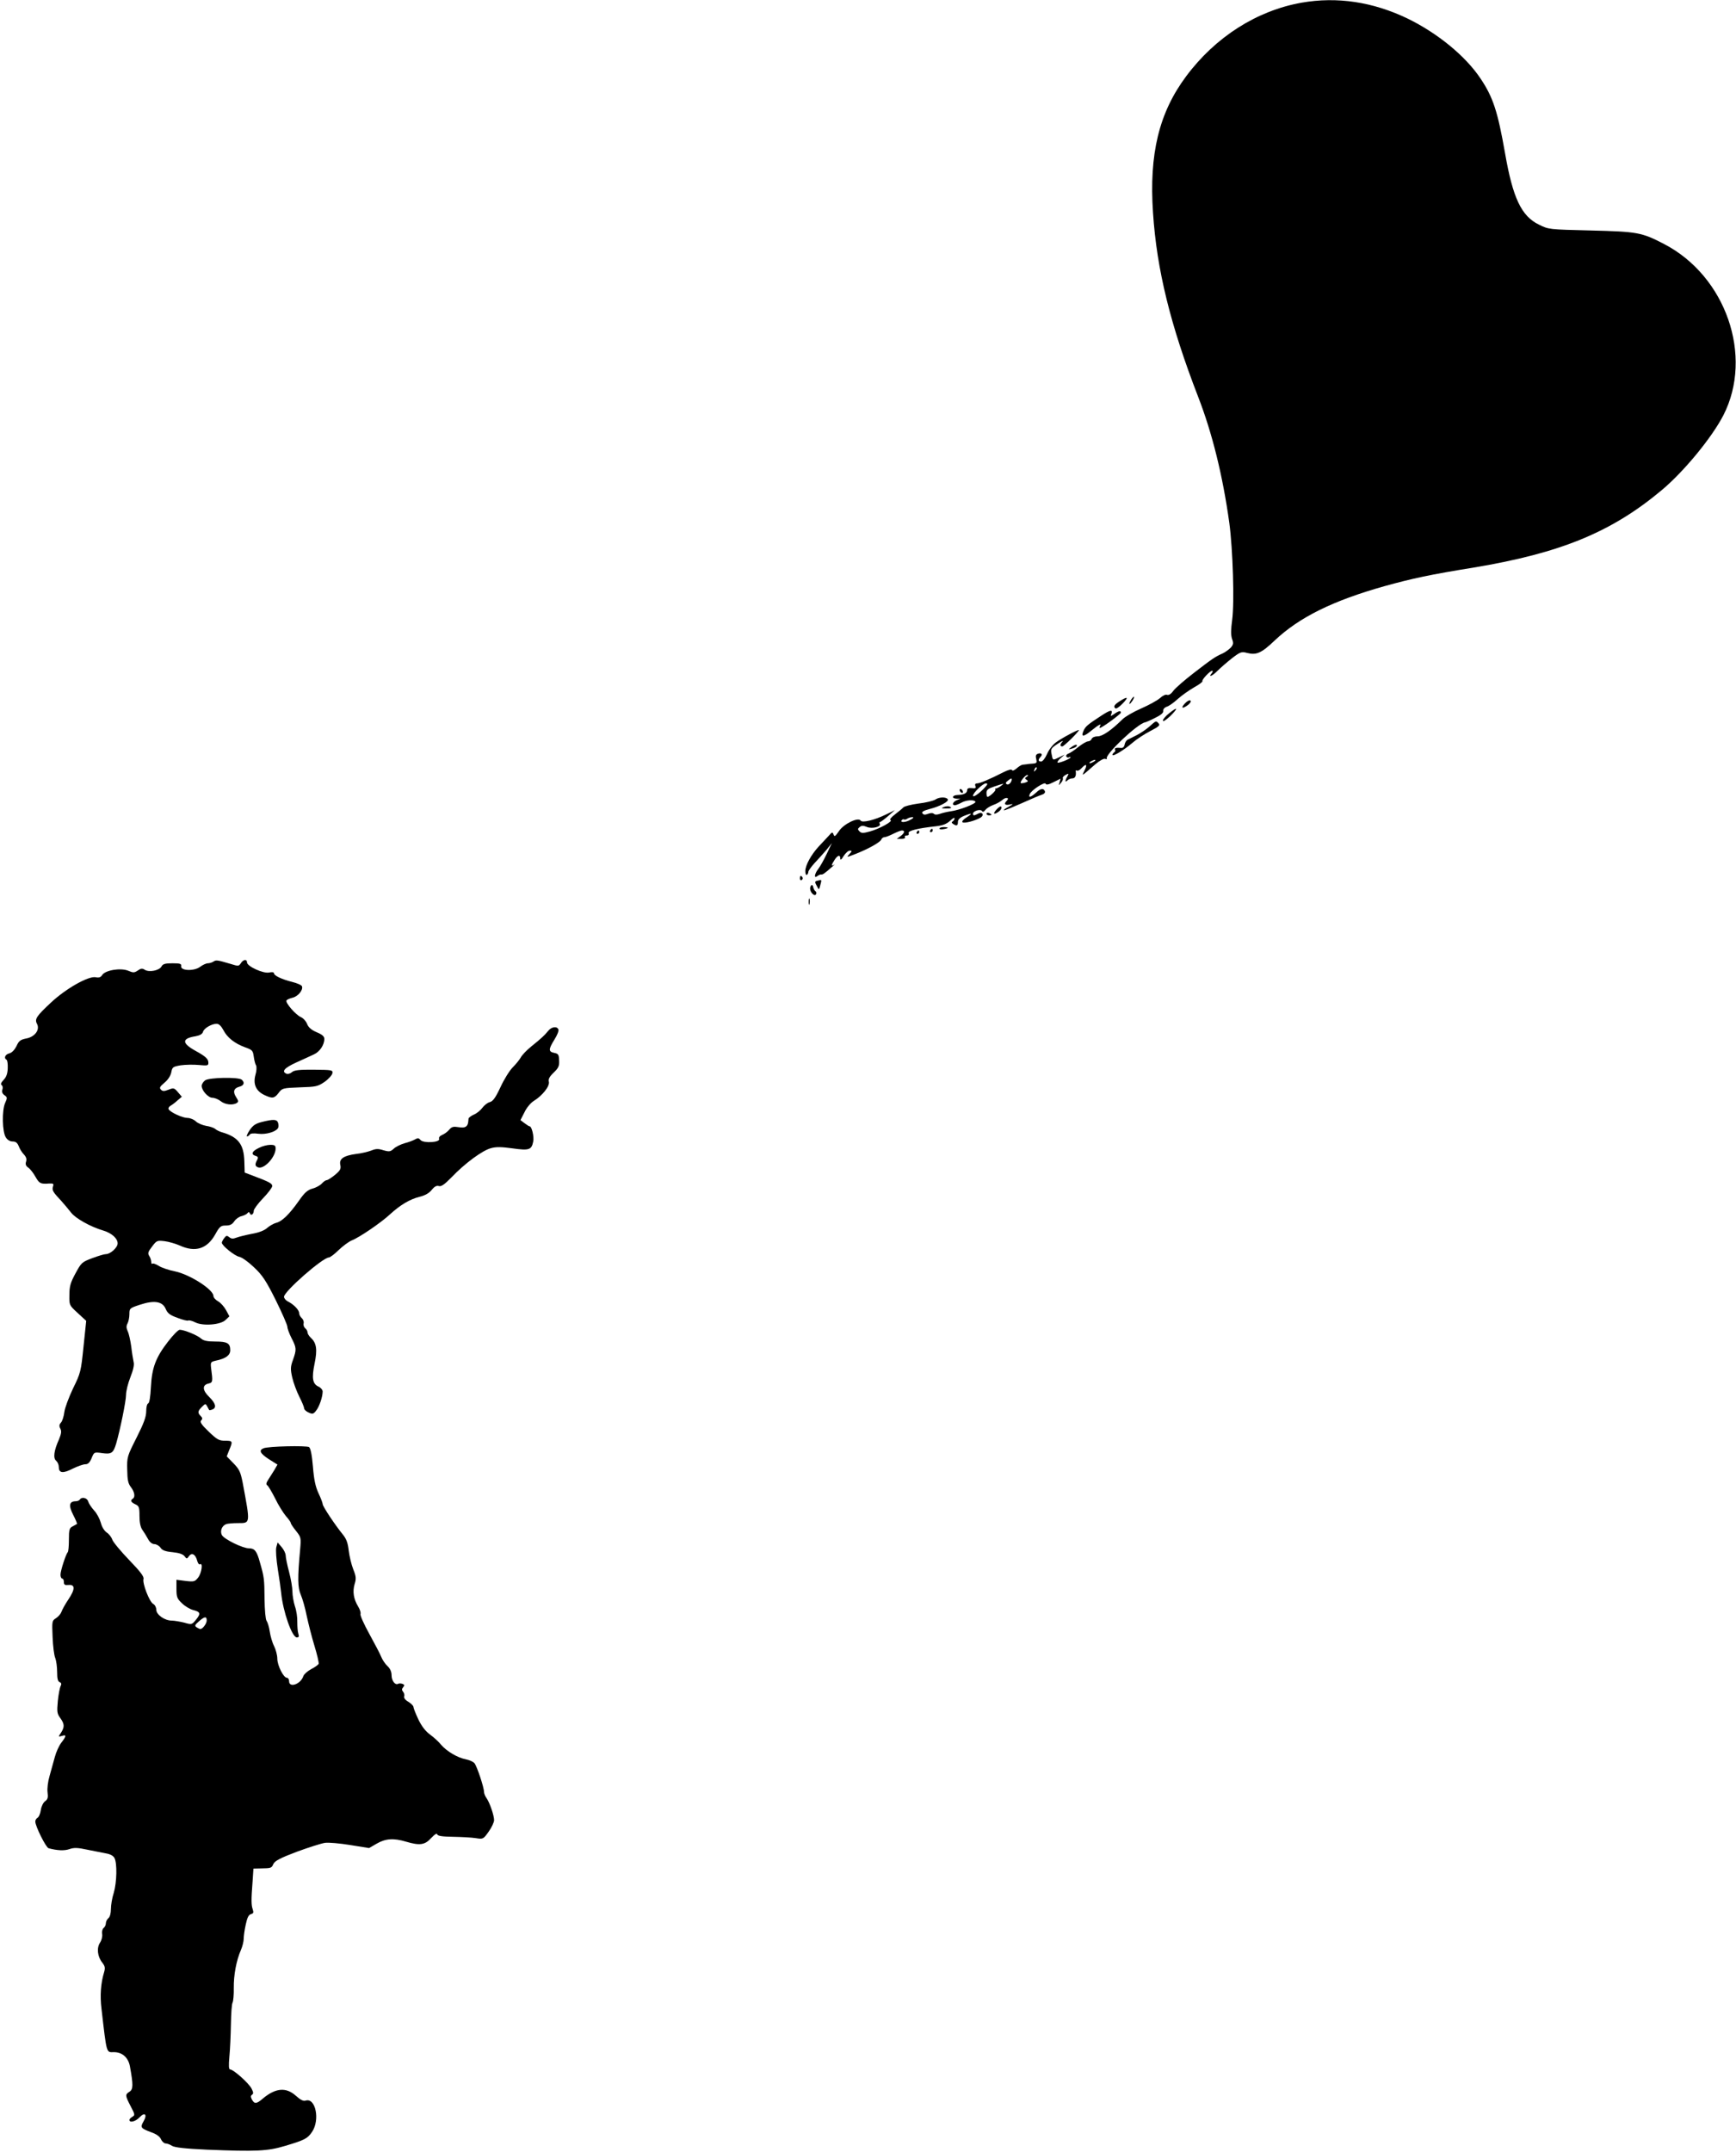
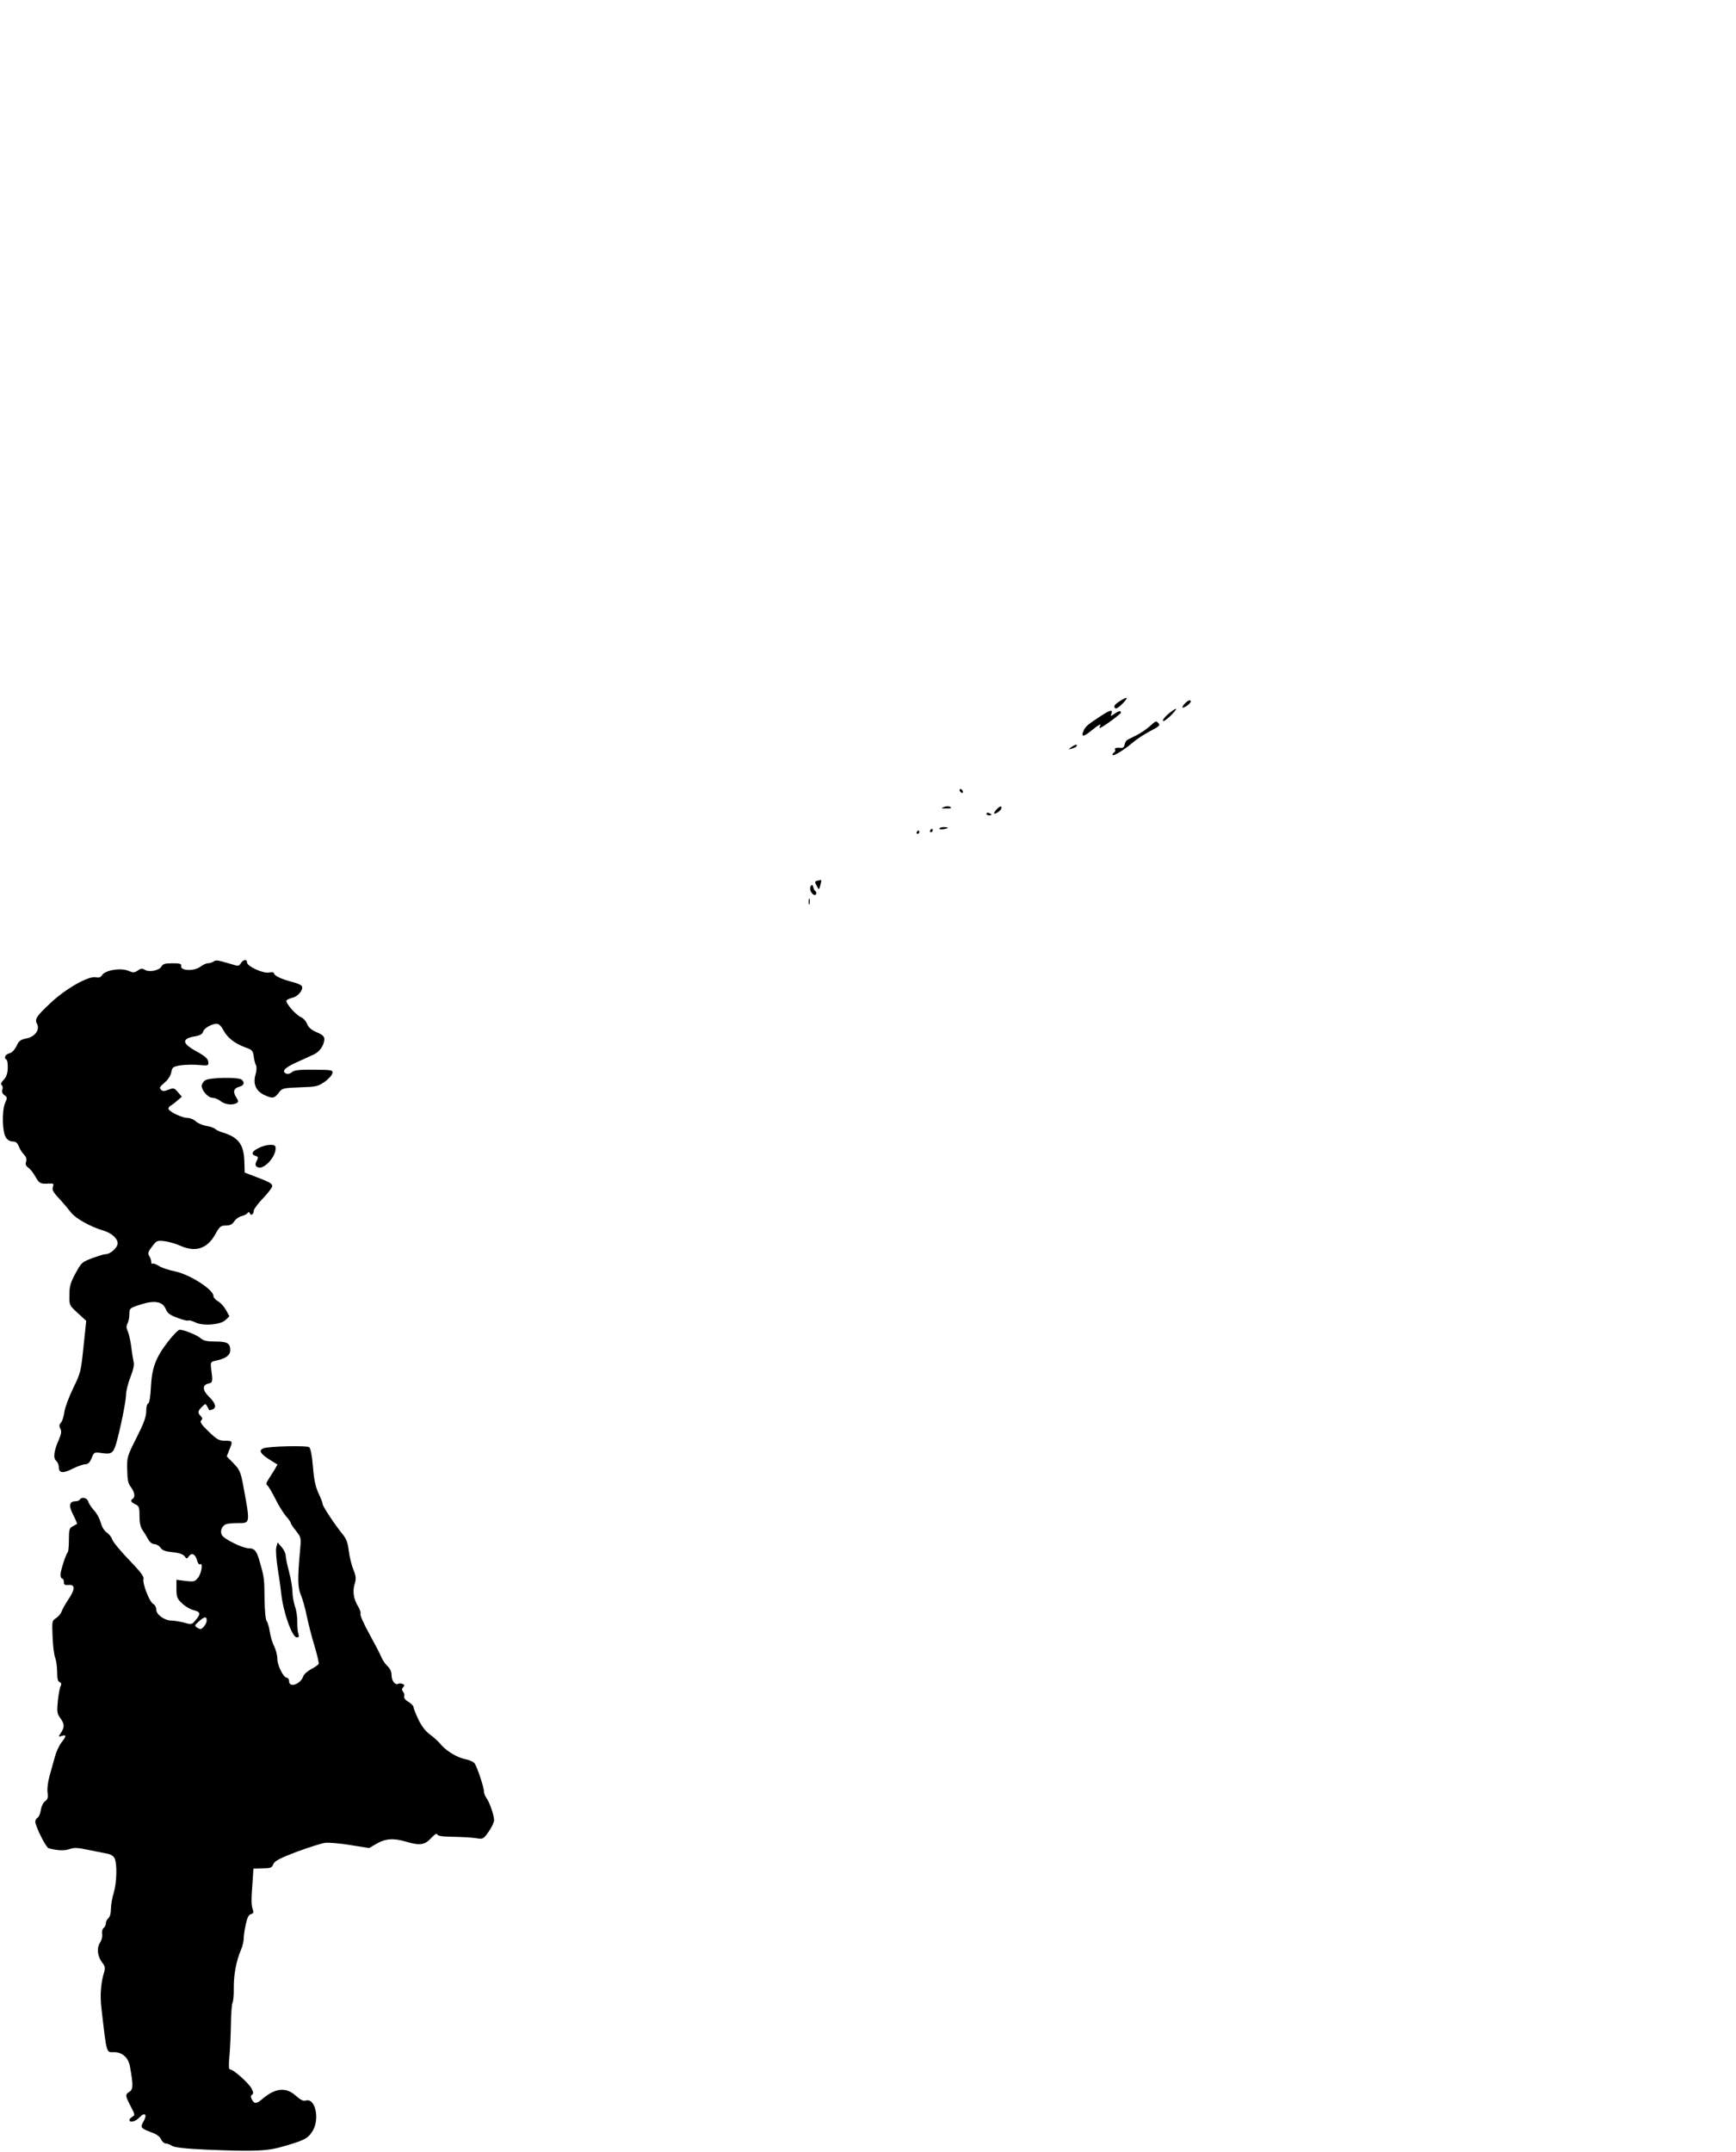
<svg xmlns="http://www.w3.org/2000/svg" version="1.0" width="1033pt" height="1280pt" viewBox="0 0 1033 1280" preserveAspectRatio="xMidYMid meet">
  <g transform="translate(0,1280) scale(0.1,-0.1)" fill="#000000" stroke="none">
-     <path d="M7745 12784 c-266 -47 -513 -204 -687 -438 -161 -216 -221 -461 -197 -812 22 -338 104 -669 268 -1093 84 -216 147 -470 186 -752 21 -155 31 -472 17 -576 -8 -59 -8 -90 -1 -113 10 -26 8 -34 -7 -52 -11 -11 -32 -27 -49 -35 -45 -20 -61 -31 -170 -115 -56 -43 -111 -91 -123 -107 -14 -20 -28 -28 -38 -24 -9 3 -26 -5 -42 -20 -15 -13 -65 -41 -111 -61 -46 -20 -96 -49 -111 -64 -66 -65 -119 -102 -148 -102 -17 0 -32 -6 -36 -15 -3 -8 -13 -15 -22 -15 -8 0 -34 -15 -57 -33 -23 -19 -50 -37 -60 -40 -10 -4 -15 -11 -12 -17 4 -6 11 -8 16 -5 5 4 9 3 9 0 0 -9 -71 -37 -77 -31 -3 3 5 15 18 26 l24 21 -33 -16 c-39 -19 -37 -20 -45 21 -6 29 -2 34 36 59 23 15 36 22 30 14 -16 -16 -17 -29 -2 -29 10 0 99 88 99 97 0 7 -107 -50 -138 -74 -19 -14 -42 -45 -52 -69 -11 -25 -26 -44 -35 -44 -18 0 -19 12 -3 28 15 15 4 26 -17 18 -11 -4 -14 -13 -9 -31 5 -21 3 -25 -17 -27 -13 -1 -31 -2 -39 -4 -8 -1 -20 -2 -26 -3 -6 -1 -22 -10 -35 -22 -14 -12 -25 -16 -27 -10 -2 7 -22 2 -50 -12 -82 -42 -142 -67 -158 -67 -11 0 -14 -6 -10 -16 5 -12 0 -15 -22 -12 -19 2 -27 -2 -27 -12 0 -18 -20 -28 -57 -29 -33 -1 -38 -21 -5 -22 l22 0 -22 -9 c-24 -10 -31 -30 -10 -30 6 1 23 7 37 15 28 16 76 20 84 6 7 -11 -97 -51 -147 -57 -21 -3 -50 -10 -64 -15 -17 -6 -30 -6 -36 0 -6 6 -19 6 -35 0 -18 -7 -27 -6 -33 3 -6 9 7 16 44 26 59 15 114 44 107 57 -8 15 -51 15 -74 -1 -13 -8 -58 -19 -102 -24 -43 -6 -83 -16 -89 -23 -5 -6 -28 -25 -49 -41 -24 -18 -34 -32 -27 -34 18 -6 -65 -52 -123 -68 -40 -11 -51 -11 -62 1 -11 11 -11 15 1 25 12 10 21 10 43 1 31 -13 88 1 77 19 -3 5 -3 10 2 10 4 1 26 17 48 36 l40 35 -51 -25 c-71 -35 -144 -52 -153 -37 -14 22 -101 -20 -129 -63 -22 -32 -27 -35 -32 -20 -6 16 -9 16 -28 -7 -12 -13 -39 -42 -60 -64 -46 -50 -80 -112 -80 -147 0 -15 4 -25 9 -22 5 3 9 11 9 18 0 6 17 30 37 52 21 22 53 58 71 79 l32 40 -31 -65 c-17 -36 -40 -76 -50 -89 -23 -29 -27 -60 -5 -42 8 6 18 10 22 9 9 -2 22 7 69 49 12 10 15 14 8 9 -18 -12 -16 0 3 29 19 29 34 32 34 8 0 -12 7 -7 20 15 11 17 27 32 36 32 15 0 15 -2 -2 -21 -18 -20 -18 -20 36 1 77 30 148 70 154 86 3 8 11 14 19 14 7 0 30 9 52 20 22 11 45 20 52 20 20 0 15 -17 -9 -34 l-22 -16 27 0 c16 0 26 4 22 10 -3 6 1 10 10 10 11 0 15 5 12 14 -6 14 52 29 163 41 40 5 62 13 83 32 15 15 27 22 27 15 0 -6 -5 -14 -11 -18 -8 -4 -7 -9 2 -15 22 -14 29 -11 29 12 0 13 11 25 35 35 49 20 56 17 17 -8 -18 -11 -30 -24 -25 -29 9 -9 74 8 107 27 25 15 12 38 -14 24 -24 -13 -30 -13 -30 0 0 16 44 29 53 16 5 -8 11 -6 21 7 7 9 28 22 47 29 19 6 42 20 53 29 20 19 46 15 27 -4 -19 -19 -12 -29 17 -23 24 5 24 4 -8 -14 -19 -10 -31 -19 -26 -20 8 0 36 11 181 75 17 7 38 16 48 19 10 3 17 11 15 18 -7 21 -26 19 -53 -7 -31 -28 -47 -32 -38 -10 8 24 91 77 95 63 3 -8 17 -6 46 9 l43 21 -6 -22 c-6 -20 -6 -20 9 -2 9 10 13 23 10 27 -2 4 5 13 16 19 20 11 21 10 11 -9 -15 -26 -14 -38 1 -23 7 7 20 12 30 12 16 0 23 17 19 43 -1 5 3 6 7 3 5 -3 17 3 27 14 28 30 37 24 19 -12 -19 -38 -21 -38 64 36 26 22 50 35 58 32 8 -3 13 -2 10 2 -13 22 181 206 227 215 6 1 34 13 61 27 35 17 50 30 48 42 -1 10 7 19 20 24 13 3 42 24 65 45 23 21 67 52 98 70 31 17 53 34 50 37 -6 7 45 62 58 62 5 0 4 -7 -3 -15 -23 -28 6 -15 35 15 16 16 54 49 84 73 52 40 59 42 92 33 56 -14 85 -1 164 74 146 138 346 237 656 324 163 45 269 68 529 110 517 86 821 211 1120 462 132 111 297 312 365 444 180 352 15 828 -354 1019 -133 69 -158 73 -436 80 -249 6 -250 6 -308 35 -104 50 -155 159 -201 423 -44 250 -71 334 -147 447 -89 133 -255 269 -434 356 -206 99 -419 131 -630 94z m-1235 -4514 c-8 -5 -19 -10 -25 -10 -5 0 -3 5 5 10 8 5 20 10 25 10 6 0 3 -5 -5 -10z m-349 -53 c-10 -9 -11 -8 -5 6 3 10 9 15 12 12 3 -3 0 -11 -7 -18z m-51 -37 c-13 -8 -13 -11 -1 -19 11 -7 9 -10 -8 -16 -13 -4 -24 -5 -27 -3 -6 7 27 48 39 48 7 0 6 -4 -3 -10z m-90 -17 c-1 -18 -19 -35 -29 -28 -9 5 -7 11 6 21 21 16 23 16 23 7z m-166 -54 c-32 -33 -64 -54 -64 -42 0 17 59 73 76 73 14 0 12 -6 -12 -31z m102 16 c-11 -8 -24 -15 -30 -15 -5 0 -6 -3 -3 -6 6 -6 -35 -44 -47 -44 -3 0 -6 10 -6 23 0 19 9 26 48 39 60 20 61 20 38 3z m-536 -200 c-29 -17 -64 -20 -55 -5 4 6 10 8 14 6 4 -3 13 -1 21 5 8 5 22 9 30 8 9 0 5 -6 -10 -14z" />
-     <path d="M6732 8640 c-18 -29 -15 -38 4 -12 9 13 14 25 12 27 -2 2 -9 -5 -16 -15z" />
    <path d="M6663 8629 c-33 -21 -40 -33 -25 -43 5 -3 24 10 42 29 38 39 31 45 -17 14z" />
    <path d="M7050 8615 c-27 -29 -13 -33 21 -7 13 11 18 21 12 25 -6 4 -21 -5 -33 -18z" />
    <path d="M6958 8558 c-21 -16 -38 -36 -38 -44 0 -9 17 2 42 25 50 49 48 61 -4 19z" />
    <path d="M6555 8544 c-83 -54 -96 -65 -107 -90 -18 -39 -1 -39 46 0 44 36 63 45 51 26 -3 -5 -3 -10 0 -10 12 0 125 83 125 91 0 13 -13 11 -40 -8 -22 -15 -23 -15 -17 0 10 28 -6 25 -58 -9z" />
    <path d="M6837 8476 c-21 -18 -55 -40 -75 -50 -20 -10 -44 -22 -52 -26 -8 -4 -16 -17 -18 -29 -2 -13 -10 -21 -20 -20 -30 3 -43 -1 -37 -10 3 -5 1 -12 -5 -16 -5 -3 -10 -10 -10 -15 0 -13 68 28 118 71 24 21 71 52 106 70 52 27 61 35 50 46 -16 17 -13 18 -57 -21z" />
    <path d="M6374 8355 c-18 -13 -18 -14 4 -8 12 3 25 9 28 14 8 14 -10 11 -32 -6z" />
    <path d="M5710 8101 c0 -5 5 -13 10 -16 6 -3 10 -2 10 4 0 5 -4 13 -10 16 -5 3 -10 2 -10 -4z" />
    <path d="M5615 7999 c-16 -6 -14 -8 13 -8 33 -1 41 4 20 12 -7 2 -22 1 -33 -4z" />
    <path d="M5931 7986 c-26 -28 -17 -35 13 -13 11 8 17 19 15 26 -3 8 -13 3 -28 -13z" />
    <path d="M5870 7960 c0 -6 7 -10 15 -10 8 0 15 2 15 4 0 2 -7 6 -15 10 -8 3 -15 1 -15 -4z" />
    <path d="M5590 7871 c0 -4 11 -6 25 -3 14 2 25 6 25 8 0 2 -11 4 -25 4 -14 0 -25 -4 -25 -9z" />
    <path d="M5535 7860 c-3 -5 -1 -10 4 -10 6 0 11 5 11 10 0 6 -2 10 -4 10 -3 0 -8 -4 -11 -10z" />
    <path d="M5455 7850 c-3 -5 -1 -10 4 -10 6 0 11 5 11 10 0 6 -2 10 -4 10 -3 0 -8 -4 -11 -10z" />
-     <path d="M4760 7574 c0 -8 5 -12 10 -9 6 4 8 11 5 16 -9 14 -15 11 -15 -7z" />
    <path d="M4868 7562 c-21 -4 -22 -7 -6 -35 11 -22 12 -21 19 7 9 34 10 34 -13 28z" />
    <path d="M4828 7534 c-12 -12 -9 -34 6 -50 11 -10 17 -11 22 -3 3 6 2 14 -4 18 -5 3 -11 14 -13 24 -2 11 -7 15 -11 11z" />
    <path d="M4812 7435 c0 -16 2 -22 5 -12 2 9 2 23 0 30 -3 6 -5 -1 -5 -18z" />
    <path d="M1270 7080 c-8 -5 -23 -10 -33 -10 -10 0 -30 -9 -46 -21 -36 -27 -118 -24 -113 4 2 14 -5 17 -52 17 -44 0 -57 -4 -65 -19 -13 -24 -73 -36 -99 -20 -15 10 -24 9 -42 -4 -21 -14 -27 -14 -58 -1 -45 18 -136 3 -154 -26 -9 -14 -20 -17 -39 -13 -43 8 -176 -67 -265 -150 -87 -81 -99 -99 -84 -127 19 -35 -12 -77 -62 -87 -36 -7 -46 -14 -60 -46 -12 -23 -27 -39 -43 -43 -24 -6 -34 -28 -16 -38 5 -3 8 -26 7 -50 -1 -32 -8 -52 -24 -69 -16 -17 -20 -27 -12 -32 6 -4 8 -16 4 -27 -4 -13 0 -24 13 -33 17 -12 17 -16 3 -47 -19 -44 -17 -172 5 -204 9 -15 25 -24 40 -24 19 0 28 -8 36 -27 6 -16 19 -38 31 -50 14 -15 18 -28 13 -43 -5 -16 -1 -26 14 -36 11 -8 30 -32 42 -54 23 -40 30 -44 82 -40 25 1 28 -1 22 -19 -6 -21 -1 -31 51 -86 17 -19 42 -49 57 -68 26 -34 114 -84 192 -107 50 -15 85 -47 85 -76 0 -25 -43 -64 -70 -64 -10 0 -46 -11 -81 -24 -61 -23 -65 -26 -100 -91 -30 -55 -36 -77 -36 -128 -1 -61 -1 -61 49 -107 l51 -47 -16 -153 c-15 -147 -17 -157 -62 -248 -25 -53 -49 -116 -52 -141 -3 -25 -12 -54 -20 -63 -11 -12 -12 -21 -4 -36 8 -15 6 -30 -8 -64 -30 -66 -36 -112 -17 -127 9 -8 16 -24 16 -38 0 -36 25 -39 83 -9 29 14 62 26 75 26 16 0 26 10 37 36 15 37 15 37 64 30 54 -7 65 0 82 56 24 83 59 254 59 291 0 22 12 70 26 105 17 43 24 74 19 91 -3 14 -10 55 -14 91 -5 36 -14 77 -21 91 -9 20 -9 32 -1 47 6 11 11 36 11 56 0 33 2 35 63 55 85 28 134 20 153 -25 11 -26 25 -37 70 -53 30 -12 60 -19 64 -16 5 3 24 -2 42 -11 45 -23 152 -15 181 15 l22 21 -20 37 c-11 20 -32 44 -47 52 -16 9 -28 23 -28 32 0 38 -139 127 -227 146 -37 7 -81 22 -98 33 -18 11 -35 17 -38 13 -4 -3 -7 1 -7 10 0 10 -5 26 -12 36 -10 16 -7 25 17 56 27 36 30 37 74 32 25 -3 66 -15 91 -26 92 -42 162 -20 210 65 27 49 34 54 64 54 25 0 38 7 50 25 9 14 29 28 44 31 15 4 31 12 35 18 6 8 10 7 14 -2 6 -16 23 -5 23 16 0 9 25 43 55 74 30 31 55 64 55 73 0 15 -18 25 -114 61 l-50 19 -2 67 c-3 102 -37 145 -134 173 -14 4 -32 13 -40 20 -8 7 -33 15 -54 18 -21 4 -49 15 -61 27 -12 11 -34 20 -49 20 -29 0 -100 32 -112 51 -4 6 1 16 10 21 9 5 28 19 42 32 l26 22 -23 27 c-22 26 -26 27 -56 15 -26 -10 -35 -10 -45 0 -11 11 -7 18 20 41 21 17 36 40 41 61 6 33 10 35 56 43 28 4 76 5 108 2 52 -5 57 -4 57 13 0 23 -16 38 -78 72 -81 45 -81 73 2 86 26 5 40 13 44 26 5 21 51 48 81 48 14 0 27 -13 40 -37 23 -45 67 -80 130 -103 42 -15 46 -19 51 -55 3 -22 9 -46 14 -53 4 -8 3 -33 -4 -56 -15 -55 3 -96 54 -120 47 -22 59 -20 84 13 21 28 24 29 126 33 97 3 107 5 148 33 24 17 44 40 46 51 3 19 -2 20 -110 21 -87 1 -117 -3 -130 -14 -10 -9 -24 -13 -33 -10 -32 13 -12 35 58 67 39 18 87 39 105 48 34 15 62 56 62 92 0 15 -12 26 -46 40 -32 14 -49 29 -57 50 -6 16 -23 34 -37 40 -30 13 -94 86 -85 99 3 5 19 12 35 16 33 7 65 46 57 68 -2 7 -29 19 -58 26 -64 16 -109 38 -109 52 0 6 -11 8 -29 4 -35 -7 -131 37 -131 60 0 21 -23 18 -37 -5 -12 -18 -15 -18 -60 -4 -78 23 -87 25 -103 14z" />
-     <path d="M3262 6668 c-22 -27 -39 -43 -101 -93 -27 -22 -55 -51 -62 -65 -8 -14 -29 -40 -48 -59 -19 -19 -52 -72 -73 -118 -30 -64 -45 -84 -64 -89 -13 -3 -33 -19 -44 -34 -11 -15 -33 -33 -50 -40 -16 -7 -31 -18 -32 -24 0 -6 -2 -15 -2 -21 -4 -28 -19 -36 -56 -30 -32 5 -42 3 -57 -15 -10 -12 -29 -26 -42 -31 -14 -6 -21 -15 -18 -23 9 -22 -94 -28 -111 -7 -10 12 -16 13 -31 4 -10 -6 -38 -17 -62 -23 -24 -7 -54 -21 -66 -33 -20 -18 -27 -19 -62 -9 -31 10 -45 9 -72 -2 -19 -7 -59 -17 -89 -20 -75 -10 -103 -29 -95 -65 5 -24 0 -33 -32 -60 -21 -17 -43 -31 -49 -31 -6 0 -19 -9 -29 -20 -10 -11 -35 -25 -55 -30 -29 -8 -47 -23 -81 -72 -57 -81 -101 -124 -136 -132 -15 -4 -39 -18 -53 -30 -16 -15 -49 -28 -90 -35 -36 -7 -77 -17 -93 -23 -21 -8 -31 -7 -43 3 -14 11 -18 10 -30 -6 -8 -10 -14 -23 -14 -27 0 -17 75 -78 104 -84 16 -3 56 -32 88 -63 50 -47 71 -79 129 -195 38 -77 69 -148 69 -158 0 -10 11 -41 25 -68 30 -58 30 -68 8 -130 -15 -41 -15 -55 -4 -104 7 -31 26 -82 42 -114 16 -31 29 -63 29 -70 0 -7 12 -18 26 -24 23 -11 29 -10 45 11 19 23 39 82 39 114 0 9 -11 23 -25 29 -35 16 -41 50 -23 137 17 82 12 122 -22 153 -11 10 -20 25 -20 32 0 8 -6 19 -14 25 -8 7 -12 20 -9 30 2 9 -3 23 -11 30 -9 8 -16 21 -16 30 0 19 -32 52 -68 70 -12 6 -22 19 -22 27 0 32 231 234 267 234 7 0 34 20 58 44 25 24 59 49 77 57 47 18 175 106 228 155 62 57 120 91 177 105 32 8 56 21 72 41 16 20 29 27 42 23 14 -5 34 9 77 53 77 81 183 159 233 172 31 9 63 8 129 -1 99 -14 113 -9 123 41 6 28 -9 90 -21 90 -4 0 -18 9 -31 19 l-24 18 24 47 c12 26 37 56 55 67 52 32 96 88 90 114 -4 16 3 30 29 55 28 27 34 39 32 72 -1 35 -5 40 -29 45 -35 7 -35 21 1 79 16 25 27 52 24 60 -8 21 -41 17 -61 -8z" />
    <path d="M1221 6374 c-11 -8 -21 -23 -21 -33 0 -28 39 -71 64 -71 13 0 35 -9 49 -20 26 -21 72 -26 96 -11 11 7 10 13 -4 35 -21 32 -14 53 20 62 27 7 33 25 13 42 -21 16 -192 13 -217 -4z" />
-     <path d="M1558 6126 c-36 -9 -52 -19 -72 -48 -14 -21 -21 -38 -16 -38 5 0 12 5 16 11 4 7 23 9 51 5 45 -6 103 11 117 33 4 6 4 20 1 31 -7 22 -25 24 -97 6z" />
    <path d="M1541 5972 c-42 -20 -49 -38 -22 -47 17 -5 19 -10 11 -25 -14 -26 -13 -37 6 -44 35 -13 104 61 104 112 0 18 -5 22 -32 22 -18 0 -48 -8 -67 -18z" />
    <path d="M1001 4821 c-74 -95 -97 -156 -103 -271 -3 -60 -9 -95 -16 -98 -7 -2 -12 -22 -12 -47 0 -32 -14 -71 -57 -156 -56 -111 -58 -116 -56 -191 1 -62 5 -82 22 -104 22 -29 27 -59 11 -69 -16 -10 -11 -21 15 -33 22 -10 25 -17 25 -70 0 -39 6 -66 17 -82 10 -14 25 -38 34 -55 10 -19 25 -30 38 -30 11 0 28 -10 36 -21 10 -16 29 -23 72 -27 39 -4 62 -12 71 -24 13 -17 14 -17 27 1 17 23 39 10 49 -30 4 -14 11 -22 16 -19 19 12 10 -52 -11 -79 -19 -24 -24 -26 -75 -20 l-54 7 0 -55 c0 -48 4 -58 33 -85 17 -17 47 -35 66 -40 44 -11 47 -21 17 -58 -24 -29 -25 -30 -70 -17 -25 6 -59 12 -74 12 -42 0 -92 35 -92 65 0 13 -8 29 -18 34 -23 12 -66 124 -58 149 4 13 -19 44 -85 112 -50 52 -96 107 -101 122 -5 15 -20 34 -33 42 -14 10 -29 33 -35 58 -7 24 -24 57 -40 73 -15 17 -31 40 -35 53 -6 23 -39 30 -50 12 -3 -5 -14 -10 -24 -10 -39 0 -44 -25 -16 -80 15 -29 25 -53 23 -55 -2 -1 -13 -8 -25 -14 -20 -10 -23 -19 -23 -80 0 -37 -3 -71 -7 -74 -11 -12 -43 -110 -43 -134 0 -13 5 -23 10 -23 6 0 10 -9 10 -20 0 -17 6 -20 27 -18 41 4 41 -25 0 -86 -19 -28 -37 -61 -41 -73 -4 -12 -18 -29 -32 -38 -25 -16 -25 -18 -21 -113 2 -53 9 -110 16 -125 6 -16 11 -53 11 -83 0 -39 4 -56 15 -60 10 -4 12 -11 6 -23 -5 -9 -13 -49 -17 -90 -6 -65 -4 -75 15 -101 25 -35 26 -53 4 -87 -17 -25 -17 -25 5 -19 28 9 28 0 -3 -40 -14 -18 -31 -56 -39 -86 -8 -29 -22 -80 -31 -112 -10 -34 -15 -75 -12 -98 4 -30 1 -41 -14 -52 -11 -7 -23 -31 -26 -52 -3 -22 -12 -43 -20 -47 -7 -4 -13 -14 -13 -22 0 -28 63 -154 79 -159 51 -14 95 -16 125 -5 26 9 47 9 107 -4 41 -8 91 -18 111 -22 24 -4 42 -14 49 -27 17 -31 14 -146 -4 -207 -10 -30 -17 -74 -17 -97 0 -25 -6 -47 -15 -54 -8 -7 -15 -20 -15 -30 0 -10 -6 -23 -14 -29 -7 -6 -11 -22 -8 -36 2 -14 -3 -36 -13 -51 -21 -32 -15 -83 14 -119 16 -21 18 -31 10 -58 -19 -62 -25 -138 -15 -217 31 -268 28 -258 72 -257 50 1 87 -31 97 -84 20 -110 20 -137 -2 -151 -27 -17 -27 -22 6 -86 26 -49 27 -54 11 -63 -10 -6 -18 -14 -18 -19 0 -19 37 -10 60 15 32 34 48 17 24 -24 -21 -36 -17 -41 47 -65 29 -10 50 -25 57 -41 6 -14 19 -25 27 -25 9 0 26 -6 38 -14 16 -10 76 -17 207 -23 293 -12 362 -9 465 22 118 35 135 44 162 84 48 71 21 204 -38 186 -14 -5 -31 4 -59 29 -58 52 -121 46 -196 -17 -38 -33 -50 -33 -65 -6 -8 16 -8 23 1 29 9 6 8 14 -3 36 -16 32 -108 114 -127 114 -9 0 -10 21 -5 78 4 42 8 129 9 192 1 63 5 121 10 128 4 8 8 47 7 87 -1 76 15 163 43 227 9 21 16 50 16 65 0 15 5 53 12 84 9 42 17 59 31 63 15 4 17 9 11 28 -9 25 -10 54 -1 168 l5 75 43 1 c64 1 65 2 76 27 9 18 41 35 139 72 71 26 146 50 168 53 21 3 89 -3 150 -13 l112 -18 45 26 c53 31 102 34 175 12 81 -24 112 -20 149 21 22 23 34 31 37 22 3 -9 29 -13 94 -14 50 -1 110 -4 135 -8 44 -7 45 -6 77 39 18 25 32 56 32 68 0 28 -26 104 -45 131 -8 11 -15 28 -15 37 0 27 -42 153 -57 171 -8 9 -31 19 -51 23 -49 9 -113 47 -147 86 -14 18 -44 45 -66 61 -27 20 -50 49 -70 91 -16 34 -29 67 -29 74 0 6 -14 20 -30 30 -18 10 -28 23 -25 32 3 7 0 20 -6 27 -9 11 -9 17 0 28 9 11 8 15 -5 20 -9 3 -20 3 -25 0 -17 -10 -39 18 -39 50 0 21 -8 40 -24 55 -14 13 -30 37 -37 54 -7 18 -39 79 -71 137 -32 58 -56 111 -53 119 3 7 -3 27 -14 45 -27 44 -34 89 -21 133 10 32 9 46 -8 88 -11 28 -23 78 -27 111 -5 46 -14 70 -35 96 -45 55 -120 167 -120 181 0 6 -11 36 -25 65 -18 39 -27 81 -33 158 -6 71 -14 109 -23 116 -16 10 -244 5 -271 -7 -30 -12 -20 -31 32 -65 l51 -32 -19 -33 c-11 -17 -27 -43 -36 -57 -12 -18 -14 -28 -6 -33 6 -3 27 -39 47 -78 19 -40 49 -87 64 -105 16 -18 29 -36 29 -41 0 -5 14 -26 31 -47 30 -38 31 -41 25 -109 -16 -172 -15 -229 4 -272 10 -23 26 -79 35 -125 10 -46 30 -126 46 -178 16 -52 27 -100 25 -107 -3 -6 -23 -21 -45 -32 -22 -12 -42 -30 -46 -41 -15 -48 -85 -73 -85 -30 0 11 -6 20 -13 20 -20 0 -57 73 -57 114 0 20 -9 54 -19 74 -11 21 -22 60 -26 87 -4 28 -13 56 -19 64 -6 8 -11 61 -12 130 -1 119 -2 129 -28 219 -18 66 -31 82 -65 82 -37 0 -147 54 -161 79 -12 24 0 55 26 65 8 3 40 6 69 6 76 0 75 -7 29 240 -13 65 -20 80 -55 116 l-40 41 15 38 c22 52 21 55 -25 55 -36 0 -48 7 -97 54 -44 42 -54 58 -45 67 9 9 8 15 -3 26 -19 19 -18 29 7 54 21 21 22 21 32 3 5 -11 11 -20 12 -22 1 -1 10 0 19 4 26 10 19 37 -19 74 -41 40 -43 71 -5 80 26 6 27 10 16 92 -4 35 -2 37 27 44 59 12 87 32 87 62 0 42 -17 52 -89 52 -49 0 -70 5 -85 18 -22 20 -101 52 -127 52 -8 0 -39 -31 -68 -69z m229 -1660 c0 -19 -24 -51 -38 -51 -4 0 -14 5 -22 10 -13 9 -11 14 13 35 34 30 47 32 47 6z" />
    <path d="M1644 3596 c-4 -16 0 -73 9 -130 9 -55 18 -119 20 -141 11 -112 65 -265 93 -265 12 0 15 5 9 23 -4 12 -6 43 -6 69 1 26 -5 68 -14 93 -8 25 -15 65 -15 88 0 23 -9 76 -20 117 -11 41 -20 85 -20 97 0 12 -11 35 -24 50 l-24 28 -8 -29z" />
  </g>
</svg>